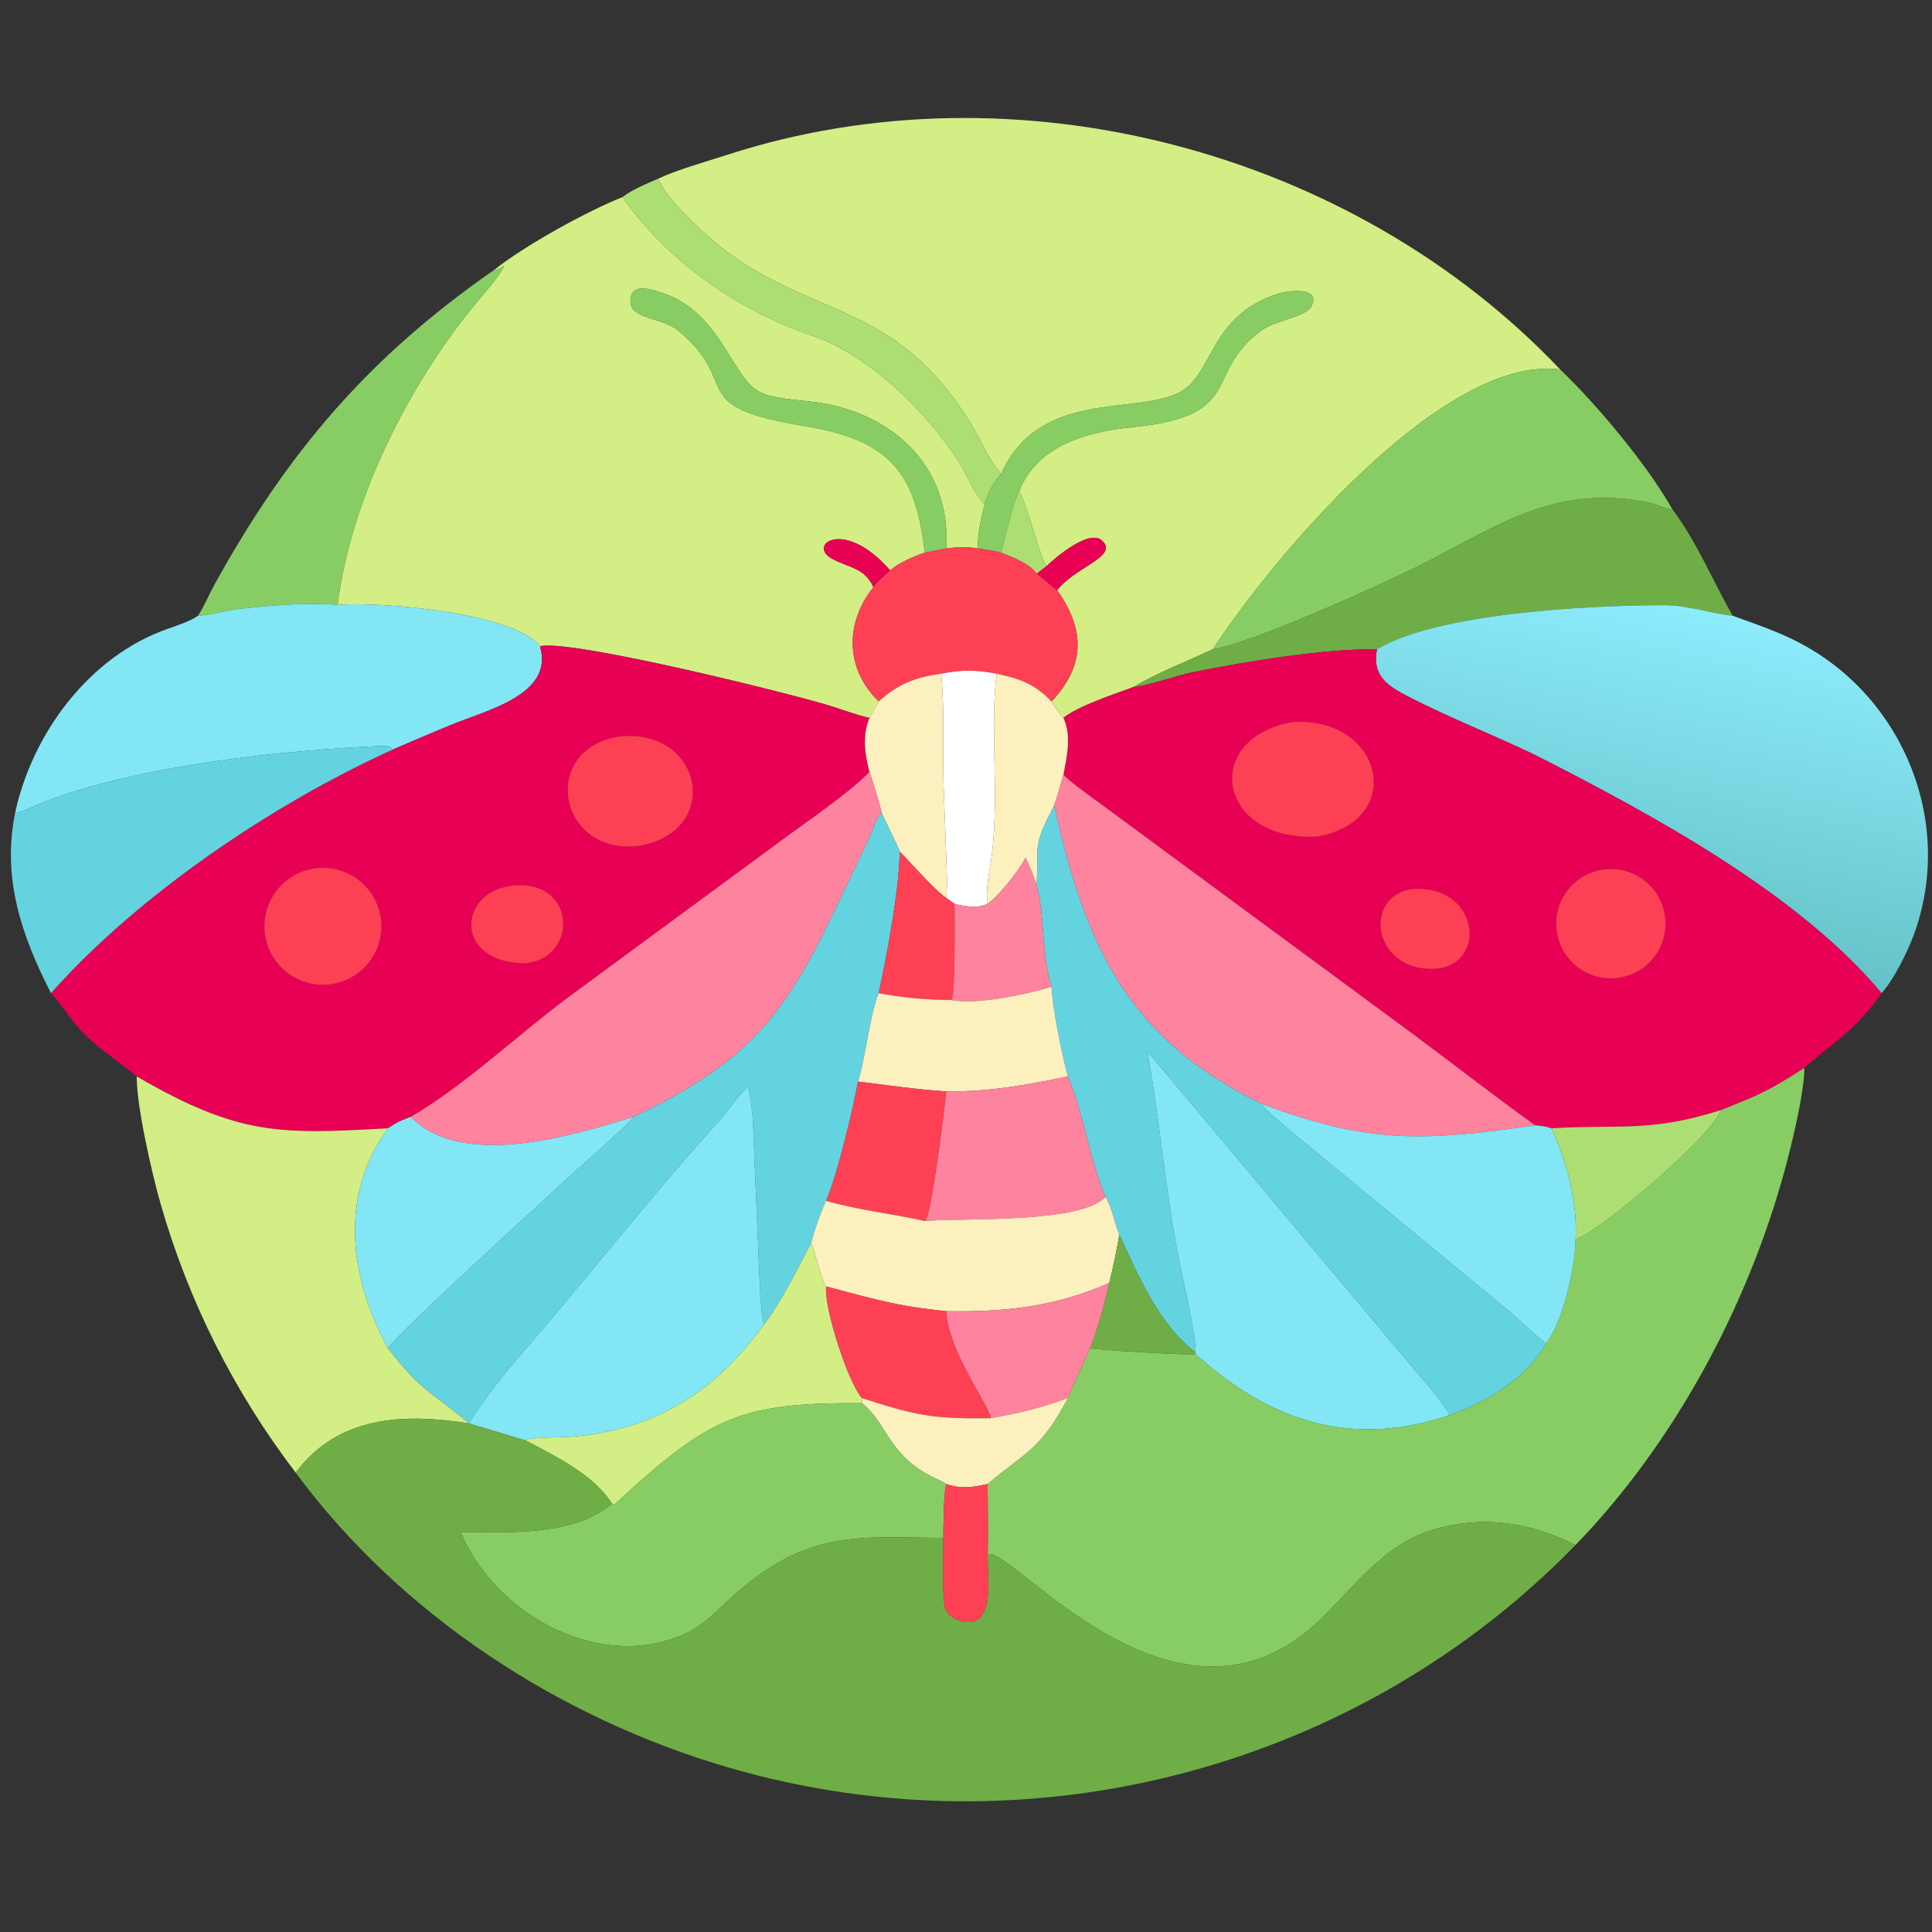
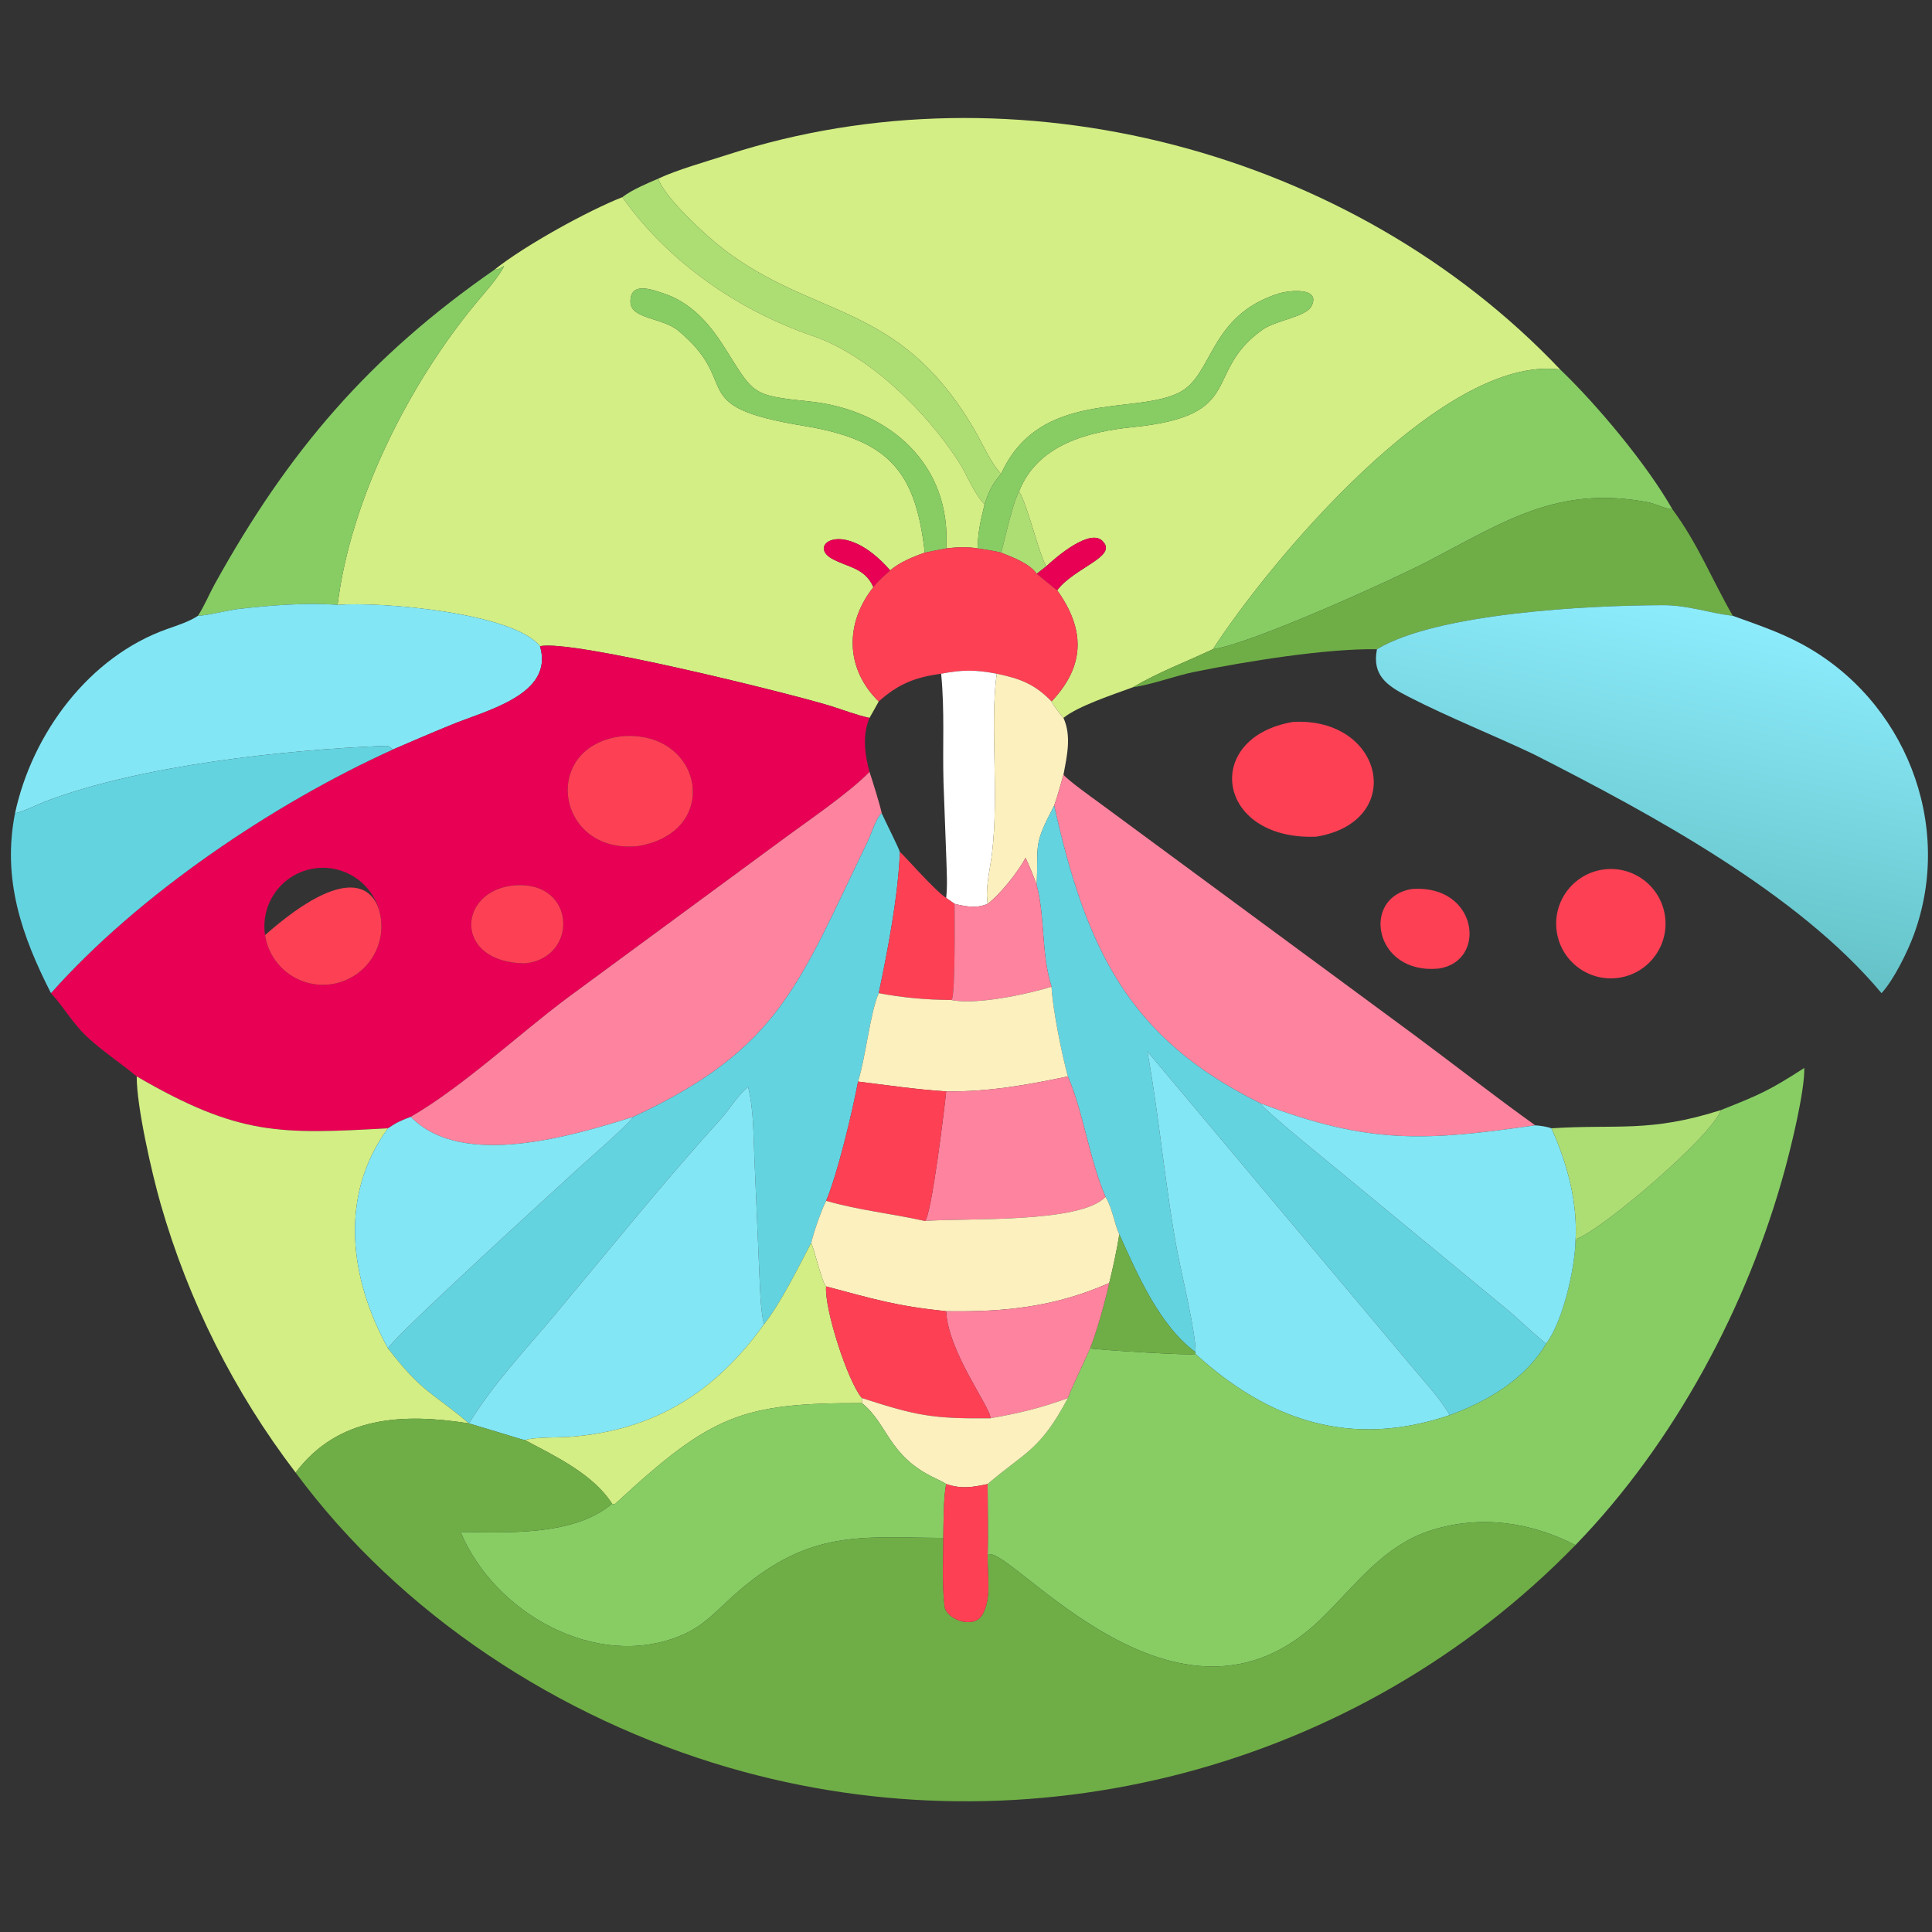
<svg xmlns="http://www.w3.org/2000/svg" width="1024" height="1024" viewBox="0 0 1024 1024">
  <rect x="0" y="0" width="1024" height="1024" fill="#333333" stroke="none" />
  <path fill="#D2EE84" transform="scale(2 2)" d="M174.453 47.34C179.349 45.007 187.398 42.754 192.695 41.037C269.106 16.267 358.383 39.819 413.478 97.925C382.073 93.79 336.118 149.388 321.427 172.057C314.233 175.44 307.089 178.103 300.215 182.137C295.168 184.006 285.677 187.098 281.827 190.252C281.139 189.575 279.019 186.746 278.67 185.895C287.862 176.166 287.394 166.556 280.162 156.415C284.711 150.438 296.009 147.556 292.377 143.597C289.196 139.582 279.702 147.776 277.32 150.039C275.717 148.217 272.161 133.276 270.05 130.233C274.971 117.817 288.292 114.396 300.266 113.187C330.618 110.125 318.468 98.815 334.625 87.338C338.052 84.904 346.08 83.971 347.53 81.171C350.191 76.033 341.597 76.906 338.754 77.822C320.362 83.749 321.567 99.299 312.641 103.962C300.866 110.114 275.589 102.976 265.306 125.573C262.501 122.691 260.135 117.071 258.011 113.517C238.037 79.701 215.828 84.691 191.355 65.744C187.316 62.618 175.984 52.311 174.453 47.34Z" />
  <path fill="#ADDE74" transform="scale(2 2)" d="M164.932 52.249C167.53 50.259 171.429 48.64 174.453 47.34C175.984 52.311 187.316 62.618 191.355 65.744C215.828 84.691 238.037 79.701 258.011 113.517C260.135 117.071 262.501 122.691 265.306 125.573C262.876 128.493 262.097 130.055 260.919 133.688C257.741 130.267 256.449 126.027 253.967 122.216C245.498 109.143 230.458 94.195 215.486 89.064C195.695 82.283 177.092 69.482 164.932 52.249Z" />
  <path fill="#D2EE84" transform="scale(2 2)" d="M131.066 71.453C139.072 65.042 155.867 55.813 164.932 52.249C177.092 69.482 195.695 82.283 215.486 89.064C230.458 94.195 245.498 109.143 253.967 122.216C256.449 126.027 257.741 130.267 260.919 133.688C259.852 138.073 259.204 140.757 259.062 145.334C256.356 144.853 253.462 145.004 250.75 145.334C252.186 123.25 235.865 108.551 214.366 106.371C198.806 104.794 199.813 104.374 191.908 91.937C187.911 85.647 183.063 80.112 175.776 77.734C172.727 76.74 167.031 74.53 167.073 79.964C167.109 84.61 175.505 84.09 179.787 87.651C196.973 101.948 180.993 107.612 213.057 112.867C235.734 116.584 242.665 125.02 245.077 146.457C242.176 147.455 238.223 149.07 235.914 151.171C223.718 137.137 213.854 144.37 220.427 148.029C224.775 150.448 229.187 150.418 231.456 155.607C223.866 165.127 223.978 177.247 232.87 185.895C232.524 186.494 230.629 189.979 230.431 190.252C227.145 189.556 223.533 188.162 220.289 187.142C210.477 184.056 151.454 169.349 143.112 171.259C136.067 162.355 100.837 159.405 89.469 160.292C92.89 132.247 108.528 101.559 126.289 80.159C128.588 77.389 132.144 73.517 133.585 70.47C132.612 71.047 132.2 71.434 131.066 71.453Z" />
  <path fill="#87CD64" transform="scale(2 2)" d="M131.066 71.453C132.2 71.434 132.612 71.047 133.585 70.47C132.144 73.517 128.588 77.389 126.289 80.159C108.528 101.559 92.89 132.247 89.469 160.292C81.267 159.66 71.466 160.423 63.232 161.38C60.525 161.695 54.816 163.166 52.455 163.191C54.057 160.806 55.449 157.425 56.877 154.845C76.359 119.631 97.79 94.546 131.066 71.453Z" />
  <path fill="#87CD64" transform="scale(2 2)" d="M250.75 145.334C248.885 145.697 246.925 146.048 245.077 146.457C242.665 125.02 235.734 116.584 213.057 112.867C180.993 107.612 196.973 101.948 179.787 87.651C175.505 84.09 167.109 84.61 167.073 79.964C167.031 74.53 172.727 76.74 175.776 77.734C183.063 80.112 187.911 85.647 191.908 91.937C199.813 104.374 198.806 104.794 214.366 106.371C235.865 108.551 252.186 123.25 250.75 145.334Z" />
  <path fill="#87CD64" transform="scale(2 2)" d="M265.306 125.573C275.589 102.976 300.866 110.114 312.641 103.962C321.567 99.299 320.362 83.749 338.754 77.822C341.597 76.906 350.191 76.033 347.53 81.171C346.08 83.971 338.052 84.904 334.625 87.338C318.468 98.815 330.618 110.125 300.266 113.187C288.292 114.396 274.971 117.817 270.05 130.233C268.191 133.63 265.544 146.23 265.306 146.457C263.535 145.965 260.933 145.63 259.062 145.334C259.204 140.757 259.852 138.073 260.919 133.688C262.097 130.055 262.876 128.493 265.306 125.573Z" />
  <path fill="#87CD64" transform="scale(2 2)" d="M321.427 172.057C336.118 149.388 382.073 93.79 413.478 97.925C423.292 107.325 436.47 123.109 443.199 134.956C441.449 134.931 438.732 133.492 436.758 133.116C412.911 128.55 398.728 138.169 378.449 148.742C369.33 153.497 331.802 170.569 321.427 172.057Z" />
  <path fill="#ADDE74" transform="scale(2 2)" d="M265.306 146.457C265.544 146.23 268.191 133.63 270.05 130.233C272.161 133.276 275.717 148.217 277.32 150.039L274.748 152.04C272.782 149.285 268.351 147.666 265.306 146.457Z" />
  <path fill="#6FAE46" transform="scale(2 2)" d="M321.427 172.057C331.802 170.569 369.33 153.497 378.449 148.742C398.728 138.169 412.911 128.55 436.758 133.116C438.732 133.492 441.449 134.931 443.199 134.956C449.972 144.073 453.753 153.761 459.212 163.191L458.942 163.16C452.866 162.426 447.207 160.373 440.792 160.382C420.433 160.408 380.583 162.559 364.908 172.057C351.501 171.824 330.31 175.264 316.534 178.055C311.472 179.08 305.188 181.455 300.215 182.137C307.089 178.103 314.233 175.44 321.427 172.057Z" />
  <path fill="#E70054" transform="scale(2 2)" d="M277.32 150.039C279.702 147.776 289.196 139.582 292.377 143.597C296.009 147.556 284.711 150.438 280.162 156.415C279.75 156.241 275.639 152.727 274.748 152.04L277.32 150.039Z" />
  <path fill="#E70054" transform="scale(2 2)" d="M231.456 155.607C229.187 150.418 224.775 150.448 220.427 148.029C213.854 144.37 223.718 137.137 235.914 151.171C234.183 152.731 232.876 153.751 231.456 155.607Z" />
  <path fill="#FE4055" transform="scale(2 2)" d="M245.077 146.457C246.925 146.048 248.885 145.697 250.75 145.334C253.462 145.004 256.356 144.853 259.062 145.334C260.933 145.63 263.535 145.965 265.306 146.457C268.351 147.666 272.782 149.285 274.748 152.04C275.639 152.727 279.75 156.241 280.162 156.415C287.394 166.556 287.862 176.166 278.67 185.895C274.261 181.324 270.344 179.829 264.141 178.55C258.525 177.459 254.973 177.478 249.414 178.55C242.592 179.447 238.033 181.254 232.87 185.895C223.978 177.247 223.866 165.127 231.456 155.607C232.876 153.751 234.183 152.731 235.914 151.171C238.223 149.07 242.176 147.455 245.077 146.457Z" />
  <path fill="#83E6F4" transform="scale(2 2)" d="M52.455 163.191C54.816 163.166 60.525 161.695 63.232 161.38C71.466 160.423 81.267 159.66 89.469 160.292C100.837 159.405 136.067 162.355 143.112 171.259C146.967 184.287 128.363 188.356 119.142 192.269C114.059 194.344 109.077 196.5 104.067 198.653C103.275 197.807 102.904 197.618 101.664 197.669C75.373 198.741 37.736 202.77 12.619 212.164C10.019 213.136 6.541 214.958 3.979 215.542C8.5 194.426 23.586 173.977 44.394 166.659C46.928 165.768 50.27 164.688 52.455 163.191Z" />
  <defs>
    <linearGradient id="gradient_0" gradientUnits="userSpaceOnUse" x1="428.299" y1="247.411" x2="446.584" y2="160.908">
      <stop offset="0" stop-color="#64C2C7" />
      <stop offset="1" stop-color="#8DECFC" />
    </linearGradient>
  </defs>
  <path fill="url(#gradient_0)" transform="scale(2 2)" d="M364.908 172.057C380.583 162.559 420.433 160.408 440.792 160.382C447.207 160.373 452.866 162.426 458.942 163.16L459.212 163.191C465.461 165.465 471.418 167.428 477.327 170.591C504.794 185.293 517.983 218.466 507.147 247.824C505.537 252.186 501.828 259.763 498.62 263.196C476.538 236.729 437.715 215.804 406.652 199.983C395.597 194.717 384.131 190.214 373.239 184.624C367.659 181.76 363.533 179.035 364.908 172.057Z" />
  <path fill="#E70054" transform="scale(2 2)" d="M143.112 171.259C151.454 169.349 210.477 184.056 220.289 187.142C223.533 188.162 227.145 189.556 230.431 190.252C228.517 194.744 229.153 199.93 230.431 204.549C225.092 210.135 212.944 218.342 206.498 223.15L150.803 264.123C137.259 274.193 123.072 287.704 108.866 295.963C106.154 297.029 105.26 297.35 102.819 299.007C74.23 300.597 63.34 301.034 36.234 285.265C32.145 281.877 28.052 279.198 23.914 275.537C19.276 271.434 17.351 267.391 13.509 263.196C36.698 237.058 72.479 212.948 104.067 198.653C109.077 196.5 114.059 194.344 119.142 192.269C128.363 188.356 146.967 184.287 143.112 171.259ZM164.932 195.095C142.919 197.607 147.297 226.71 169.307 224.191C191.441 220.299 186.281 193.478 164.932 195.095ZM83.262 230.15C74.788 231.427 68.957 239.338 70.245 247.81C71.533 256.283 79.451 262.104 87.922 260.804C96.377 259.508 102.184 251.608 100.899 243.151C99.613 234.694 91.721 228.876 83.262 230.15ZM136.566 234.604C121.109 235.779 120.009 255.188 139.144 255.302C153.291 253.908 152.8 233.524 136.566 234.604Z" />
-   <path fill="#E70054" transform="scale(2 2)" d="M300.215 182.137C305.188 181.455 311.472 179.08 316.534 178.055C330.31 175.264 351.501 171.824 364.908 172.057C363.533 179.035 367.659 181.76 373.239 184.624C384.131 190.214 395.597 194.717 406.652 199.983C437.715 215.804 476.538 236.729 498.62 263.196C491.871 273.02 486.298 275.79 478.16 283.015C468.927 288.982 466.275 290.133 456.058 294.184C437.083 300.226 428.558 297.886 411.165 299.007C409.928 298.559 408.169 298.315 406.859 298.223C395.979 290.441 385.38 282.132 374.631 274.161L291.299 212.734C289.5 211.424 283.099 206.848 281.827 205.303C282.772 200.311 283.998 195.052 281.827 190.252C285.677 187.098 295.168 184.006 300.215 182.137ZM342.661 191.316C318.458 195.446 322.247 222.747 348.802 221.735C372.825 217.786 366.768 189.983 342.661 191.316ZM424.672 230.466C416.796 231.687 411.385 239.038 412.558 246.92C413.732 254.803 421.05 260.258 428.94 259.132C436.896 257.996 442.408 250.602 441.225 242.652C440.041 234.703 432.614 229.235 424.672 230.466ZM374.365 235.573C360.609 237.523 363.944 258.391 381.31 256.677C394.207 254.739 391.696 234.464 374.365 235.573Z" />
  <path fill="white" transform="scale(2 2)" d="M249.414 178.55C254.973 177.478 258.525 177.459 264.141 178.55C262.279 192.237 264.816 210.171 262.887 226.2C262.441 229.906 261.249 234.779 261.611 238.376L261.727 239.524C258.838 240.825 255.929 240.233 252.962 239.524L250.75 237.962C251.123 234.389 250.879 231.003 250.781 227.408L250.037 207.323C249.761 197.434 250.383 188.553 249.414 178.55Z" />
-   <path fill="#FBF0BE" transform="scale(2 2)" d="M232.87 185.895C238.033 181.254 242.592 179.447 249.414 178.55C250.383 188.553 249.761 197.434 250.037 207.323L250.781 227.408C250.879 231.003 251.123 234.389 250.75 237.962C247.652 235.975 238.935 225.931 238.476 225.777C238.071 224.482 234.602 217.622 233.677 215.542C233.243 213.4 231.148 206.679 230.431 204.549C229.153 199.93 228.517 194.744 230.431 190.252C230.629 189.979 232.524 186.494 232.87 185.895Z" />
  <path fill="#FBF0BE" transform="scale(2 2)" d="M264.141 178.55C270.344 179.829 274.261 181.324 278.67 185.895C279.019 186.746 281.139 189.575 281.827 190.252C283.998 195.052 282.772 200.311 281.827 205.303C281.049 208.068 280.317 210.783 279.366 213.495C273.728 224.282 275.203 223.408 274.748 234.604C273.933 232.231 272.865 229.596 271.772 227.32C269.977 230.87 264.864 237.234 261.727 239.524L261.611 238.376C261.249 234.779 262.441 229.906 262.887 226.2C264.816 210.171 262.279 192.237 264.141 178.55Z" />
  <path fill="#FE4055" transform="scale(2 2)" d="M348.802 221.735C322.247 222.747 318.458 195.446 342.661 191.316C366.768 189.983 372.825 217.786 348.802 221.735Z" />
  <path fill="#FE4055" transform="scale(2 2)" d="M169.307 224.191C147.297 226.71 142.919 197.607 164.932 195.095C186.281 193.478 191.441 220.299 169.307 224.191Z" />
  <path fill="#64D3E0" transform="scale(2 2)" d="M3.979 215.542C6.541 214.958 10.019 213.136 12.619 212.164C37.736 202.77 75.373 198.741 101.664 197.669C102.904 197.618 103.275 197.807 104.067 198.653C72.479 212.948 36.698 237.058 13.509 263.196C5.742 247.973 0.535 232.997 3.979 215.542Z" />
  <path fill="#FD839E" transform="scale(2 2)" d="M230.431 204.549C231.148 206.679 233.243 213.4 233.677 215.542C232.335 216.369 230.783 221.27 229.999 222.885C211.569 260.9 206.748 277.873 167.843 295.963C151.823 300.998 122.333 309.928 108.866 295.963C123.072 287.704 137.259 274.193 150.803 264.123L206.498 223.15C212.944 218.342 225.092 210.135 230.431 204.549Z" />
  <path fill="#FD839E" transform="scale(2 2)" d="M279.366 213.495C280.317 210.783 281.049 208.068 281.827 205.303C283.099 206.848 289.5 211.424 291.299 212.734L374.631 274.161C385.38 282.132 395.979 290.441 406.859 298.223C378.148 302.301 363.112 303.5 333.962 292.349C299.007 275.095 287.839 251.438 279.366 213.495Z" />
  <path fill="#64D3E0" transform="scale(2 2)" d="M279.366 213.495C287.839 251.438 299.007 275.095 333.962 292.349C335.376 294.528 352.705 308.517 355.573 310.883L398.984 346.693C402.517 349.587 406.468 353.54 409.736 356.079C404.214 365.526 394.129 371.387 384.17 375.033C382.271 371.326 376.673 365.175 373.862 361.814L304.052 278.614C307.271 296.13 308.783 314.916 312.138 332.375C313.042 337.08 317.108 354.13 316.805 358.319C307.28 351.336 301.305 337.464 296.624 327.091C295.372 324.57 294.904 320.384 292.981 317.189C288.624 307.013 287.042 294.531 283.005 285.265C281.393 279.382 278.92 267.146 278.67 261.494C275.889 252.662 277.01 243.376 274.748 234.604C275.203 223.408 273.728 224.282 279.366 213.495Z" />
  <path fill="#64D3E0" transform="scale(2 2)" d="M167.843 295.963C206.748 277.873 211.569 260.9 229.999 222.885C230.783 221.27 232.335 216.369 233.677 215.542C234.602 217.622 238.071 224.482 238.476 225.777C238.045 237.221 235.283 251.821 232.87 263.196C230.586 268.422 229.45 280.035 227.389 286.631C225.997 294.118 222.005 311.024 218.928 318.236C217.658 320.732 215.603 326.612 214.986 329.345C211.565 335.849 207 345.193 202.458 350.974C201.48 346.91 201.409 340.912 201.2 336.544L199.935 307.144C199.63 300.622 199.787 294.318 198.245 287.986C195.038 290.813 193.566 293.745 190.824 296.771C175.662 313.503 161.508 331.147 147.021 348.462C138.853 358.226 131.024 366.326 124.278 377.218C114.615 368.941 112.072 369.337 102.819 357.327C104.481 354.115 146.332 315.994 152.691 310.163C155.207 307.857 166.467 298.101 167.843 295.963Z" />
  <path fill="#FE4055" transform="scale(2 2)" d="M238.476 225.777C238.935 225.931 247.652 235.975 250.75 237.962L252.962 239.524C252.995 242.958 253.157 262.744 252.273 264.816L252.042 265.002C245.616 264.978 239.181 264.401 232.87 263.196C235.283 251.821 238.045 237.221 238.476 225.777Z" />
  <path fill="#FD839E" transform="scale(2 2)" d="M271.772 227.32C272.865 229.596 273.933 232.231 274.748 234.604C277.01 243.376 275.889 252.662 278.67 261.494C272.248 263.484 258.67 266.398 252.042 265.002L252.273 264.816C253.157 262.744 252.995 242.958 252.962 239.524C255.929 240.233 258.838 240.825 261.727 239.524C264.864 237.234 269.977 230.87 271.772 227.32Z" />
-   <path fill="#FE4055" transform="scale(2 2)" d="M87.922 260.804C79.451 262.104 71.533 256.283 70.245 247.81C68.957 239.338 74.788 231.427 83.262 230.15C91.721 228.876 99.613 234.694 100.899 243.151C102.184 251.608 96.377 259.508 87.922 260.804Z" />
+   <path fill="#FE4055" transform="scale(2 2)" d="M87.922 260.804C79.451 262.104 71.533 256.283 70.245 247.81C91.721 228.876 99.613 234.694 100.899 243.151C102.184 251.608 96.377 259.508 87.922 260.804Z" />
  <path fill="#FE4055" transform="scale(2 2)" d="M428.94 259.132C421.05 260.258 413.732 254.803 412.558 246.92C411.385 239.038 416.796 231.687 424.672 230.466C432.614 229.235 440.041 234.703 441.225 242.652C442.408 250.602 436.896 257.996 428.94 259.132Z" />
  <path fill="#FE4055" transform="scale(2 2)" d="M139.144 255.302C120.009 255.188 121.109 235.779 136.566 234.604C152.8 233.524 153.291 253.908 139.144 255.302Z" />
  <path fill="#FE4055" transform="scale(2 2)" d="M381.31 256.677C363.944 258.391 360.609 237.523 374.365 235.573C391.696 234.464 394.207 254.739 381.31 256.677Z" />
  <path fill="#FBF0BE" transform="scale(2 2)" d="M252.042 265.002C258.67 266.398 272.248 263.484 278.67 261.494C278.92 267.146 281.393 279.382 283.005 285.265C272.053 287.549 261.969 289.374 250.75 289.231C242.081 288.65 235.836 287.656 227.389 286.631C229.45 280.035 230.586 268.422 232.87 263.196C239.181 264.401 245.616 264.978 252.042 265.002Z" />
  <path fill="#83E6F4" transform="scale(2 2)" d="M316.805 358.319C317.108 354.13 313.042 337.08 312.138 332.375C308.783 314.916 307.271 296.13 304.052 278.614L373.862 361.814C376.673 365.175 382.271 371.326 384.17 375.033C357.934 383.935 336.178 376.444 316.805 358.796L316.805 358.319Z" />
  <path fill="#87CD64" transform="scale(2 2)" d="M456.058 294.184C466.275 290.133 468.927 288.982 478.16 283.015C478.265 289.298 474.658 303.899 473.01 309.95C463.137 346.206 443.688 382.474 417.507 409.465C405.575 403.352 392.509 401.474 379.585 405.45C366.653 409.428 359.18 420.218 349.916 429.184C312.155 465.724 268.198 410.082 262.005 411.91L261.727 412.529C261.919 406.47 261.742 399.433 261.727 393.29C271.606 384.807 275.588 384.507 283.005 370.506C283.221 369.449 287.936 359.57 288.889 357.327C290.48 357.707 316.349 359.345 316.805 358.796C336.178 376.444 357.934 383.935 384.17 375.033C394.129 371.387 404.214 365.526 409.736 356.079C414.098 350.275 417.222 336.805 417.507 329.345L417.891 328.281C425.003 325.574 453.787 300.95 456.058 294.184Z" />
  <path fill="#FD839E" transform="scale(2 2)" d="M250.75 289.231C261.969 289.374 272.053 287.549 283.005 285.265C287.042 294.531 288.624 307.013 292.981 317.189C286.279 324.281 256.008 322.722 245.077 323.573C246.774 322.876 250.376 293.028 250.75 289.231Z" />
  <path fill="#D2EE84" transform="scale(2 2)" d="M36.234 285.265C63.34 301.034 74.23 300.597 102.819 299.007C89.772 316.816 92.619 338.764 102.819 357.327C112.072 369.337 114.615 368.941 124.278 377.218L124.278 377.218C106.892 374.478 89.687 375.186 78.346 390.251C62.076 368.94 49.971 344.854 42.564 319.03C40.234 310.907 36.174 293.111 36.234 285.265Z" />
  <path fill="#FE4055" transform="scale(2 2)" d="M227.389 286.631C235.836 287.656 242.081 288.65 250.75 289.231C250.376 293.028 246.774 322.876 245.077 323.573C236.166 321.568 227.956 320.809 218.928 318.236C222.005 311.024 225.997 294.118 227.389 286.631Z" />
  <path fill="#83E6F4" transform="scale(2 2)" d="M198.245 287.986C199.787 294.318 199.63 300.622 199.935 307.144L201.2 336.544C201.409 340.912 201.48 346.91 202.458 350.974C189.473 369.024 173.33 379.106 151.023 380.78C148.481 380.971 141.053 380.837 139.144 381.659C138.36 381.525 135.238 380.515 134.342 380.246L124.278 377.218L124.278 377.218C131.024 366.326 138.853 358.226 147.021 348.462C161.508 331.147 175.662 313.503 190.824 296.771C193.566 293.745 195.038 290.813 198.245 287.986Z" />
  <path fill="#83E6F4" transform="scale(2 2)" d="M333.962 292.349C363.112 303.5 378.148 302.301 406.859 298.223C408.169 298.315 409.928 298.559 411.165 299.007C415.425 308.65 418.199 318.689 417.507 329.345C417.222 336.805 414.098 350.275 409.736 356.079C406.468 353.54 402.517 349.587 398.984 346.693L355.573 310.883C352.705 308.517 335.376 294.528 333.962 292.349Z" />
  <path fill="#ADDE74" transform="scale(2 2)" d="M411.165 299.007C428.558 297.886 437.083 300.226 456.058 294.184C453.787 300.95 425.003 325.574 417.891 328.281L417.507 329.345C418.199 318.689 415.425 308.65 411.165 299.007Z" />
  <path fill="#83E6F4" transform="scale(2 2)" d="M102.819 299.007C105.26 297.35 106.154 297.029 108.866 295.963C122.333 309.928 151.823 300.998 167.843 295.963C166.467 298.101 155.207 307.857 152.691 310.163C146.332 315.994 104.481 354.115 102.819 357.327C92.619 338.764 89.772 316.816 102.819 299.007Z" />
  <path fill="#FBF0BE" transform="scale(2 2)" d="M292.981 317.189C294.904 320.384 295.372 324.57 296.624 327.091C296.111 330.679 294.845 336.446 293.958 340.009C279.574 346.342 266.359 347.727 250.75 347.486C237.36 346.102 231.461 344.235 218.928 340.914C217.947 340.186 215.943 331.678 214.986 329.345C215.603 326.612 217.658 320.732 218.928 318.236C227.956 320.809 236.166 321.568 245.077 323.573C256.008 322.722 286.279 324.281 292.981 317.189Z" />
  <path fill="#6FAE46" transform="scale(2 2)" d="M296.624 327.091C301.305 337.464 307.28 351.336 316.805 358.319L316.805 358.796C316.349 359.345 290.48 357.707 288.889 357.327C290.775 352.497 292.786 345.198 293.958 340.009C294.845 336.446 296.111 330.679 296.624 327.091Z" />
  <path fill="#D2EE84" transform="scale(2 2)" d="M202.458 350.974C207 345.193 211.565 335.849 214.986 329.345C215.943 331.678 217.947 340.186 218.928 340.914C218.424 346.761 224.634 366.107 228.419 370.506L228.419 371.841C196.594 371.767 188.532 375.023 163.554 398.058C162.969 398.598 163.346 398.439 162.562 398.65L162.193 398.491C157.188 390.632 147.005 385.844 139.144 381.659C141.053 380.837 148.481 380.971 151.023 380.78C173.33 379.106 189.473 369.024 202.458 350.974Z" />
  <path fill="#FD839E" transform="scale(2 2)" d="M250.75 347.486C266.359 347.727 279.574 346.342 293.958 340.009C292.786 345.198 290.775 352.497 288.889 357.327C287.936 359.57 283.221 369.449 283.005 370.506C275.65 373.192 270.1 374.497 262.46 375.859C262.733 373.243 251.179 358.272 250.75 347.486Z" />
  <path fill="#FE4055" transform="scale(2 2)" d="M218.928 340.914C231.461 344.235 237.36 346.102 250.75 347.486C251.179 358.272 262.733 373.243 262.46 375.859C247.091 376.011 242.965 375.198 228.419 370.506C224.634 366.107 218.424 346.761 218.928 340.914Z" />
  <path fill="#FBF0BE" transform="scale(2 2)" d="M228.419 370.506C242.965 375.198 247.091 376.011 262.46 375.859C270.1 374.497 275.65 373.192 283.005 370.506C275.588 384.507 271.606 384.807 261.727 393.29C257.644 394.155 254.824 394.65 250.75 393.29C250.217 392.892 248.323 391.981 247.67 391.671C235.359 385.825 235.295 377.325 228.419 371.841L228.419 370.506Z" />
  <path fill="#87CD64" transform="scale(2 2)" d="M162.193 398.491L162.562 398.65C163.346 398.439 162.969 398.598 163.554 398.058C188.532 375.023 196.594 371.767 228.419 371.841C235.295 377.325 235.359 385.825 247.67 391.671C248.323 391.981 250.217 392.892 250.75 393.29C249.999 396.899 250.062 403.621 249.984 407.567C228.309 407.456 214.838 405.216 195.698 421.694C190.578 426.101 186.906 430.758 180.496 433.426C157.947 442.815 130.984 427.396 122.06 405.982C134.451 406.136 152.21 407.065 162.193 398.491Z" />
  <path fill="#6FAE46" transform="scale(2 2)" d="M78.346 390.251C89.687 375.186 106.892 374.478 124.278 377.218L134.342 380.246C135.238 380.515 138.36 381.525 139.144 381.659C147.005 385.844 157.188 390.632 162.193 398.491C152.21 407.065 134.451 406.136 122.06 405.982C130.984 427.396 157.947 442.815 180.496 433.426C186.906 430.758 190.578 426.101 195.698 421.694C214.838 405.216 228.309 407.456 249.984 407.567C249.967 413.449 249.621 419.888 250.31 425.664C250.726 429.151 257.897 431.829 260.245 428.057C262.844 423.882 261.7 417.528 261.727 412.529L262.005 411.91C268.198 410.082 312.155 465.724 349.916 429.184C359.18 420.218 366.653 409.428 379.585 405.45C392.509 401.474 405.575 403.352 417.507 409.465C359.78 468.793 272.845 491.674 193.034 468.401C148.269 455.349 106.226 427.978 78.346 390.251Z" />
  <path fill="#FE4055" transform="scale(2 2)" d="M250.75 393.29C254.824 394.65 257.644 394.155 261.727 393.29C261.742 399.433 261.919 406.47 261.727 412.529C261.7 417.528 262.844 423.882 260.245 428.057C257.897 431.829 250.726 429.151 250.31 425.664C249.621 419.888 249.967 413.449 249.984 407.567C250.062 403.621 249.999 396.899 250.75 393.29Z" />
</svg>